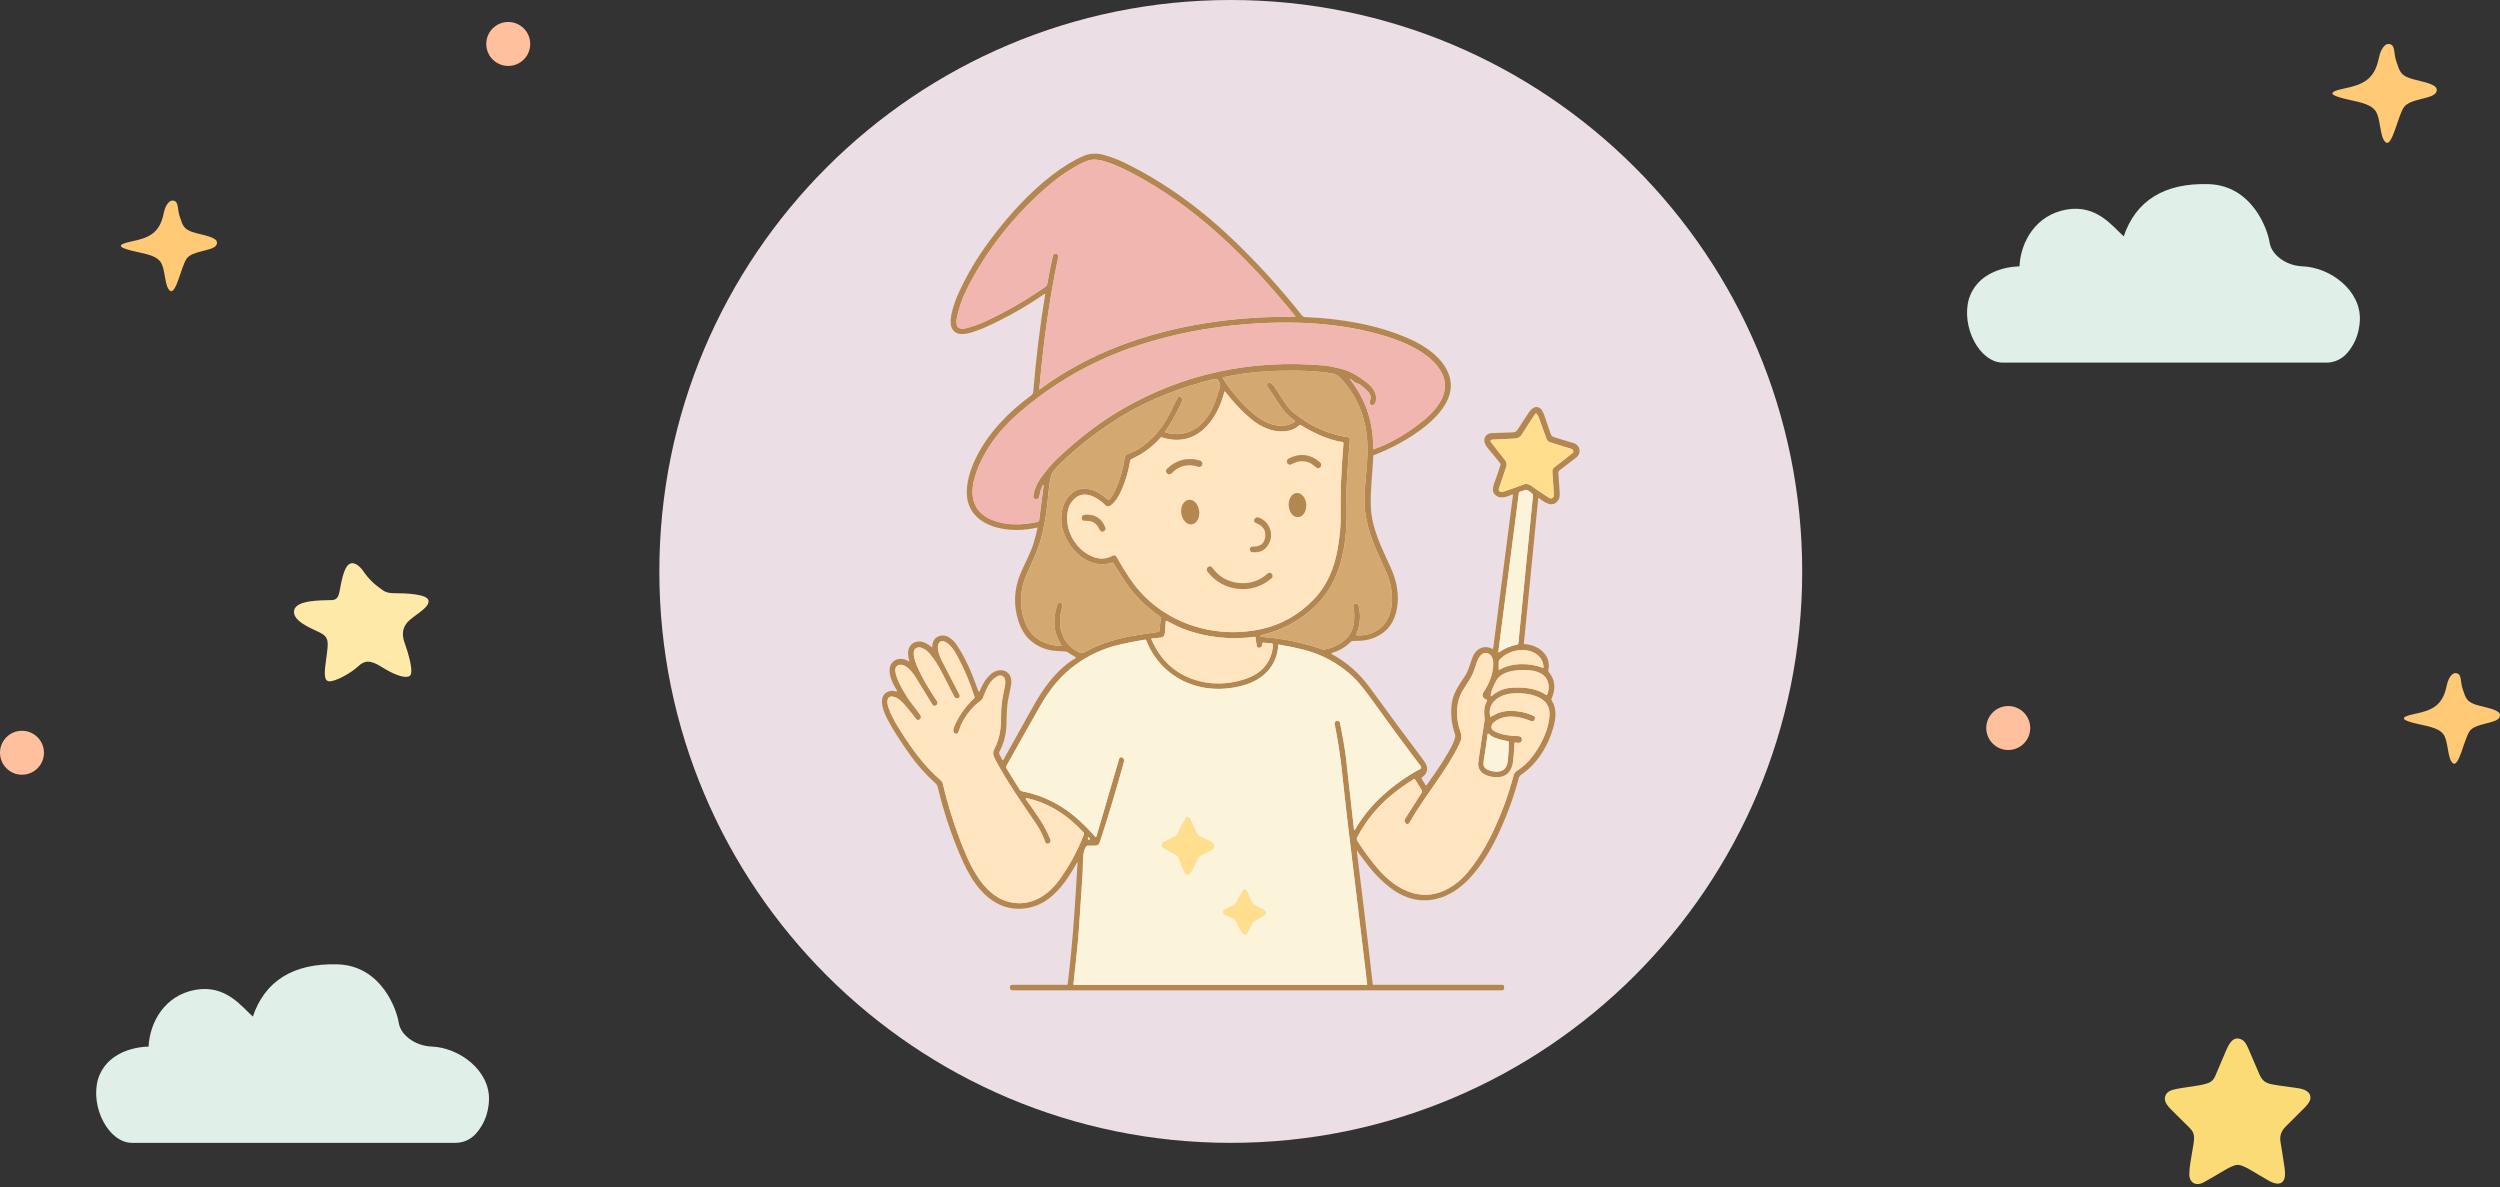
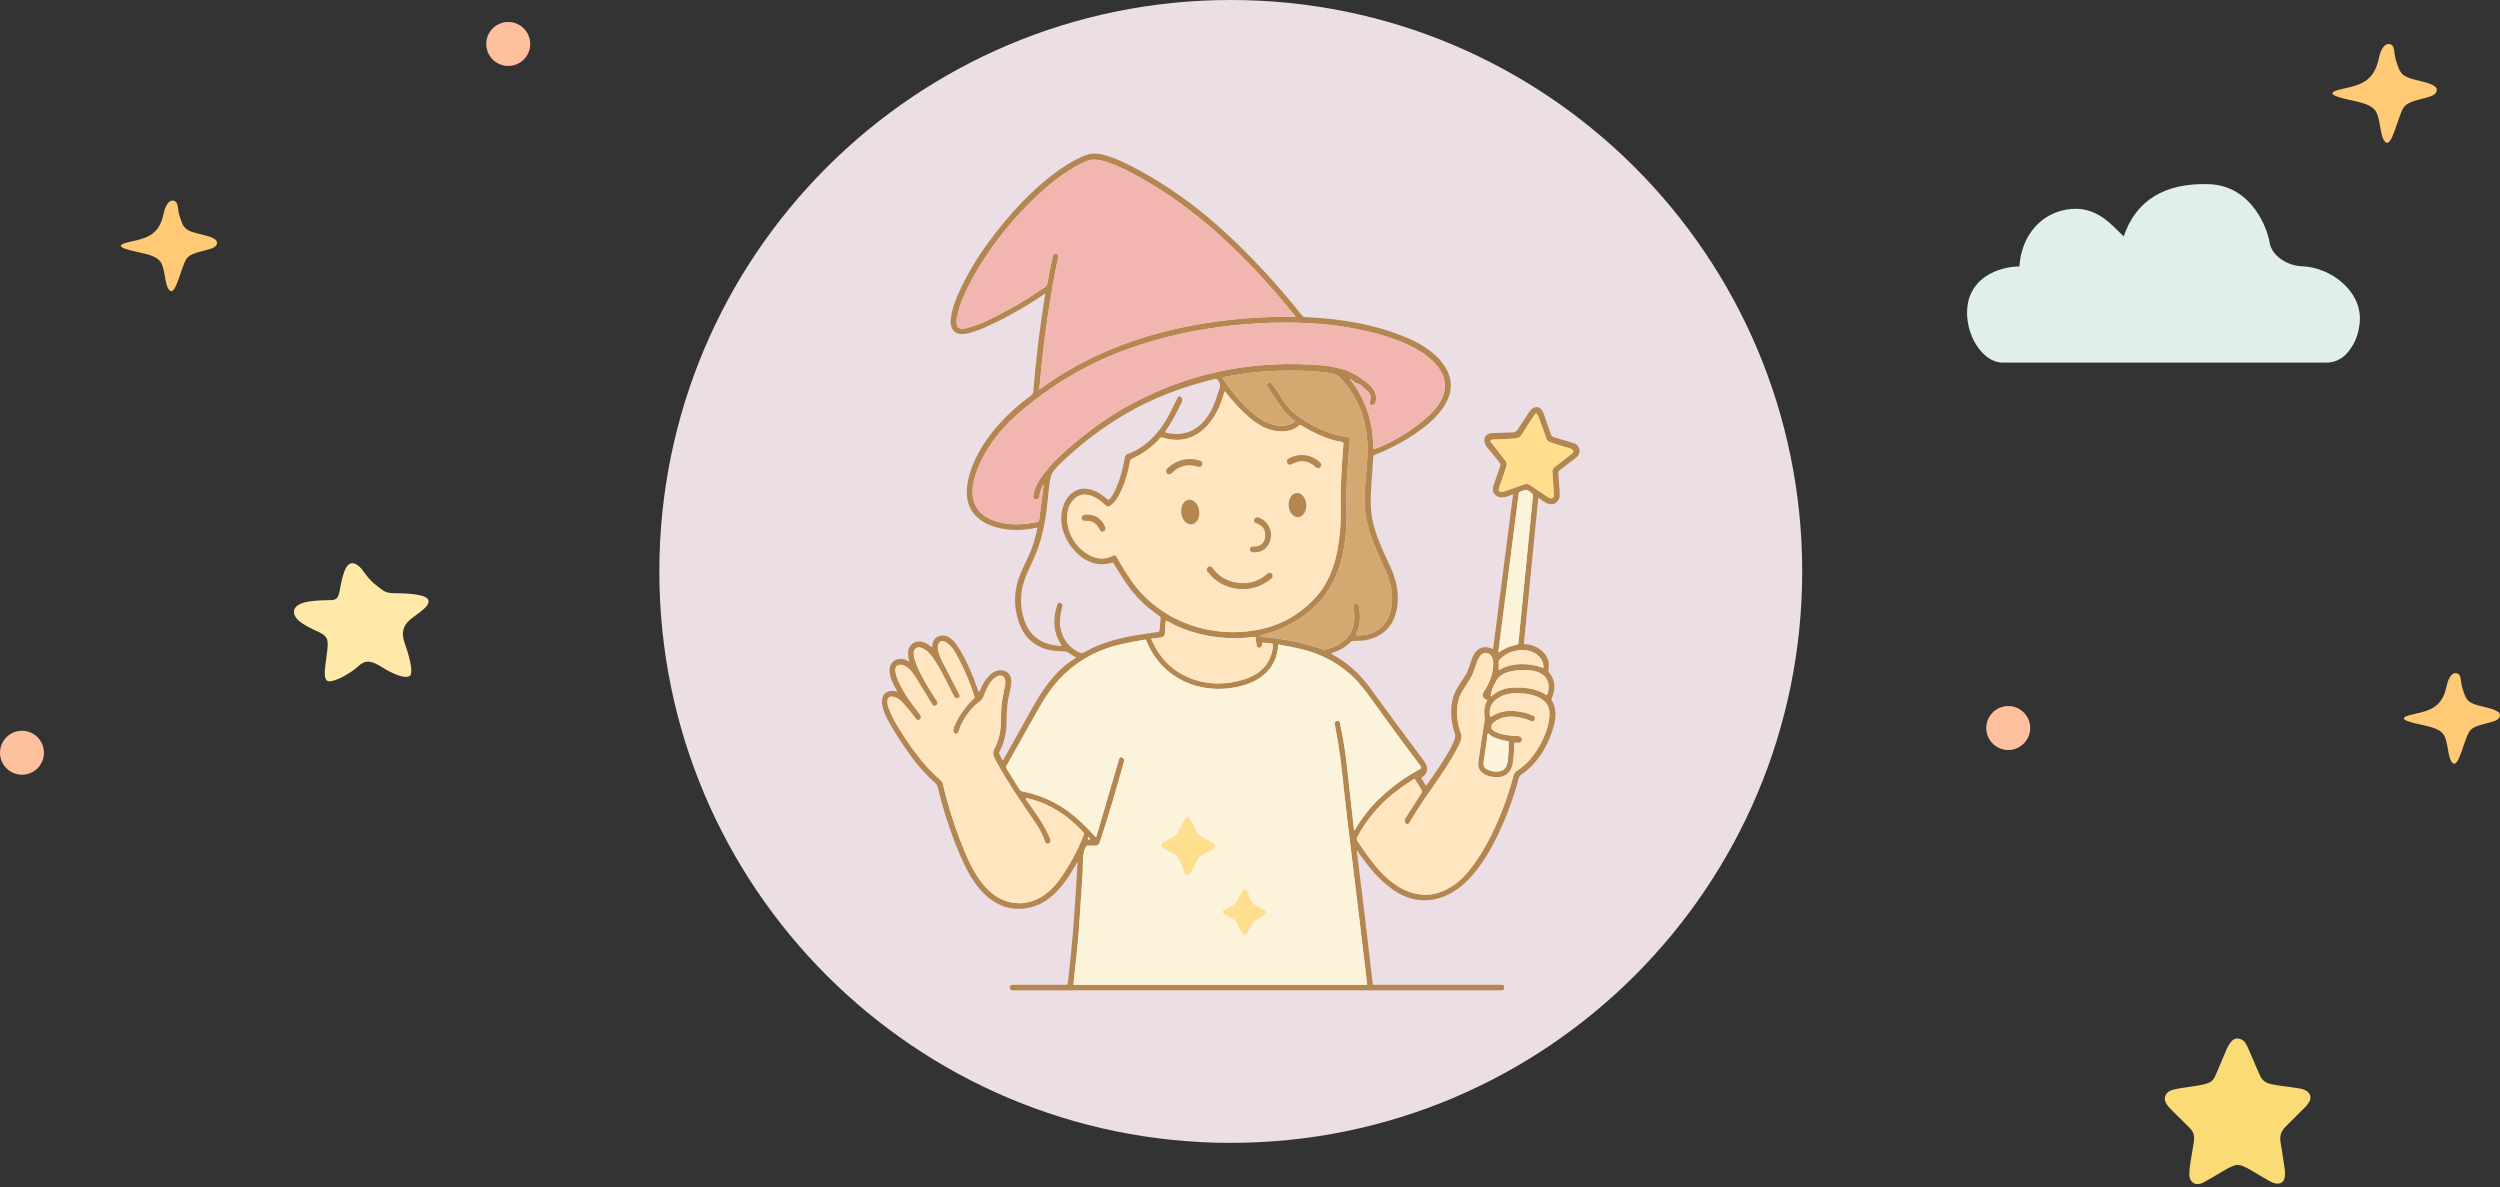
<svg xmlns="http://www.w3.org/2000/svg" width="358" height="170" viewBox="0 0 358 170" fill="none">
  <rect x="0" y="0" width="358" height="170" fill="#333333" stroke="none" />
  <path d="M176.246 163.657C221.439 163.657 258.075 127.021 258.075 81.829C258.075 36.636 221.439 0 176.246 0C131.054 0 94.418 36.636 94.418 81.829C94.418 127.021 131.054 163.657 176.246 163.657Z" fill="#EBDFE5" />
  <path d="M350.384 98.124C350.438 97.843 350.522 97.567 350.642 97.304C350.857 96.858 351.228 96.301 351.743 96.395C352.581 96.548 352.263 97.573 352.682 98.752C353.101 99.93 353.155 100.598 355.034 101.055C356.913 101.512 358.379 101.823 357.912 102.743C357.446 103.664 354.412 103.511 353.622 104.742C352.832 105.973 352.108 109.918 351.27 109.302C350.432 108.687 350.642 106.073 349.858 105.1C349.074 104.127 347.398 103.974 345.777 103.564C344.155 103.154 343.317 102.743 345.777 102.233C348.236 101.723 349.804 101.096 350.378 98.124H350.384Z" fill="#FFC975" />
  <path d="M23.465 30.458C23.518 30.177 23.602 29.901 23.722 29.638C23.937 29.192 24.308 28.635 24.823 28.729C25.661 28.882 25.343 29.907 25.762 31.086C26.181 32.264 26.235 32.932 28.114 33.389C29.993 33.846 31.459 34.157 30.992 35.077C30.526 35.998 27.492 35.845 26.702 37.076C25.912 38.307 25.188 42.252 24.35 41.636C23.512 41.021 23.722 38.407 22.938 37.434C22.154 36.461 20.478 36.308 18.857 35.898C17.235 35.488 16.397 35.077 18.857 34.567C21.316 34.057 22.884 33.43 23.459 30.458H23.465Z" fill="#FFC975" />
  <path d="M340.683 8.192C340.742 7.885 340.833 7.584 340.963 7.296C341.197 6.811 341.599 6.203 342.158 6.305C343.068 6.472 342.723 7.591 343.178 8.876C343.633 10.161 343.691 10.89 345.731 11.389C347.771 11.888 349.363 12.227 348.856 13.23C348.35 14.235 345.056 14.068 344.198 15.411C343.341 16.754 342.554 21.057 341.645 20.386C340.735 19.715 340.963 16.863 340.112 15.801C339.261 14.74 337.441 14.573 335.681 14.126C333.92 13.678 333.01 13.23 335.681 12.674C338.351 12.118 340.053 11.434 340.677 8.192H340.683Z" fill="#FFC975" />
  <path d="M289.18 38.15C289.18 38.15 283.504 38.059 281.963 42.757C280.784 46.775 283.462 51.929 286.817 51.929H333.122C334.21 51.929 335.256 51.484 335.998 50.679C336.894 49.708 337.859 48.126 337.934 45.772C338.062 41.577 333.725 38.306 329.74 38.139C328.689 38.096 327.659 37.785 326.779 37.201C325.846 36.584 325.157 35.731 324.997 34.675C324.725 32.894 322.549 26.549 316.238 26.366C309.927 26.184 305.841 28.737 304.117 33.849C302.528 32.433 300.261 29.241 295.902 30.014C291.544 30.791 289.367 34.578 289.186 38.139V38.15H289.18Z" fill="#E0F0E9" />
-   <path d="M21.27 149.878C21.27 149.878 15.594 149.786 14.052 154.485C12.873 158.502 15.551 163.656 18.907 163.656H65.212C66.3 163.656 67.346 163.211 68.087 162.407C68.984 161.436 69.949 159.854 70.024 157.499C70.152 153.305 65.815 150.033 61.83 149.867C60.779 149.824 59.749 149.513 58.869 148.928C57.935 148.311 57.247 147.459 57.087 146.402C56.815 144.621 54.639 138.276 48.328 138.094C42.017 137.912 37.93 140.465 36.207 145.576C34.618 144.16 32.35 140.969 27.992 141.741C23.634 142.519 21.457 146.306 21.276 149.867V149.878H21.27Z" fill="#E0F0E9" />
  <path d="M287.58 107.4C289.318 107.4 290.727 105.991 290.727 104.253C290.727 102.515 289.318 101.105 287.58 101.105C285.842 101.105 284.433 102.515 284.433 104.253C284.433 105.991 285.842 107.4 287.58 107.4Z" fill="#FFC09E" />
  <path d="M72.78 9.442C74.518 9.442 75.927 8.033 75.927 6.295C75.927 4.557 74.518 3.147 72.78 3.147C71.042 3.147 69.633 4.557 69.633 6.295C69.633 8.033 71.042 9.442 72.78 9.442Z" fill="#FFC09E" />
  <path d="M3.147 110.94C4.885 110.94 6.295 109.531 6.295 107.793C6.295 106.055 4.885 104.646 3.147 104.646C1.409 104.646 0 106.055 0 107.793C0 109.531 1.409 110.94 3.147 110.94Z" fill="#FFC09E" />
  <path d="M310.039 157.062C310.162 156.563 310.529 156.238 311.141 156.065C311.761 155.898 312.834 155.71 314.347 155.508C315.103 155.407 315.723 155.27 316.206 155.096C316.667 154.93 316.998 154.612 317.2 154.135C317.243 154.034 317.726 152.906 318.641 150.752C319.095 149.675 319.75 148.085 321.169 148.96C321.421 149.119 321.681 149.509 321.955 150.138C322.495 151.388 323.035 152.639 323.568 153.889C324.087 155.089 324.815 155.212 326.227 155.429C326.997 155.544 327.905 155.674 328.957 155.812C329.85 155.927 331.01 156.267 330.837 157.409C330.801 157.64 330.599 157.973 330.225 158.413C330.153 158.5 329.173 159.476 327.293 161.341C326.659 161.969 326.421 162.699 326.572 163.538C326.673 164.073 326.861 165.301 327.149 167.238C327.228 167.788 327.3 168.59 326.997 169.06C326.5 169.826 325.513 169.436 324.822 169.038C322.963 167.947 322.012 167.383 321.969 167.361C321.378 167.065 320.744 166.696 320.139 166.848C319.714 166.956 319.174 167.209 318.504 167.607C317.077 168.467 316.083 169.038 315.521 169.334C314.455 169.891 313.519 169.37 313.511 168.178C313.511 167.065 313.749 166.039 314.117 163.784C314.268 162.858 314.253 162.208 313.591 161.55C312.207 160.191 311.329 159.317 310.961 158.941C310.45 158.421 309.852 157.785 310.039 157.047V157.062Z" fill="#FADB76" />
  <path d="M52.012 81.76C52.012 81.76 50.283 79.26 49.34 81.76C48.397 84.26 48.947 85.882 47.511 85.931C46.075 85.981 42.418 85.882 42.118 87.404C41.818 88.927 44.539 89.954 45.825 90.592C47.111 91.229 47.011 91.966 46.811 93.63C46.611 95.294 46.147 97.405 47.047 97.554C47.947 97.703 50.326 96.329 51.262 95.443C52.198 94.558 52.991 94.466 54.627 95.493C56.263 96.52 57.891 97.207 58.634 96.817C59.377 96.428 58.384 93.283 57.941 92.058C57.498 90.832 57.599 89.706 58.684 88.771C59.77 87.837 61.556 86.909 61.356 85.974C61.156 85.039 57.941 84.947 56.556 84.947C55.169 84.947 54.969 84.649 53.884 83.821C52.798 82.992 52.005 81.76 52.005 81.76H52.012Z" fill="#FFE9A9" />
  <g clip-path="url(#clip0_8_143)">
    <path d="M194.304 121.891C194.304 121.891 194.304 121.907 194.304 121.923C195.067 127.974 195.83 134.318 196.583 140.961C196.583 140.998 196.62 141.025 196.658 141.025H215.141C215.274 141.025 215.386 141.137 215.386 141.27V141.532C215.386 141.692 215.258 141.82 215.098 141.82H145.001C144.783 141.82 144.601 141.649 144.596 141.431V141.42C144.596 141.42 144.596 141.409 144.596 141.404C144.596 141.19 144.767 141.02 144.98 141.02H152.781C152.84 141.02 152.888 140.977 152.893 140.918C153.288 137.621 153.597 134.35 153.827 131.106C153.982 128.955 154.136 126.421 154.307 123.502C154.307 123.491 154.302 123.481 154.291 123.475C154.275 123.465 154.254 123.47 154.243 123.486C153.128 125.492 151.906 127.408 150.086 128.758C148.128 130.215 145.385 130.577 143.176 129.558C140.274 128.219 138.63 125.167 137.44 122.355C136.133 119.26 135.082 116.048 134.287 112.729C134.234 112.505 134.116 112.308 133.945 112.153C132.58 110.926 131.368 109.576 130.317 108.092C129.453 106.881 128.482 105.44 127.671 104.058C127.057 103.023 126.198 101.417 126.299 100.291C126.401 99.176 127.356 98.717 128.348 99.027C128.375 99.032 128.402 99.027 128.423 99.016C128.466 98.989 128.476 98.936 128.45 98.893C127.895 98.008 127.292 96.796 127.398 95.766C127.542 94.374 129.058 93.984 130.12 94.71C130.136 94.721 130.157 94.726 130.173 94.715C130.205 94.705 130.221 94.673 130.21 94.641C130.077 94.214 130.024 93.792 130.045 93.381C130.12 92.127 131.304 91.562 132.398 92.021C132.745 92.165 133.076 92.378 133.396 92.656C133.407 92.666 133.423 92.672 133.439 92.672C133.476 92.672 133.508 92.64 133.508 92.602C133.508 92.234 133.588 91.919 133.753 91.647C134.17 90.964 135.178 90.852 135.792 91.21C136.245 91.471 136.608 91.797 136.886 92.192C138.241 94.102 139.244 96.529 140.092 98.957C140.103 98.989 140.124 99.011 140.156 99.021C140.215 99.043 140.279 99.016 140.3 98.957C140.663 98.056 141.085 97.298 141.805 96.61C142.958 95.51 144.852 95.825 144.825 97.677C144.825 97.986 144.681 98.76 144.404 100.003C144.121 101.289 144.174 102.703 144.116 103.952C144.052 105.291 143.721 106.518 143.123 107.639C143.059 107.756 143.059 107.9 143.123 108.023L143.507 108.775C143.507 108.775 143.534 108.813 143.55 108.823C143.603 108.855 143.673 108.834 143.699 108.781C146.581 103.6 148.133 100.814 148.368 100.425C149.82 97.997 151.607 95.649 154.051 94.23C154.056 94.23 154.062 94.219 154.067 94.214C154.083 94.187 154.078 94.155 154.051 94.134L152.893 93.397C152.797 93.339 152.69 93.301 152.578 93.296C151.954 93.264 151.468 93.232 151.127 93.205C149.676 93.099 148.278 92.464 147.285 91.46C146.677 90.847 146.202 90.025 145.86 89.001C145.097 86.701 145.193 84.406 146.143 82.118C146.639 80.917 147.563 79.241 147.979 77.881C148.203 77.15 148.395 76.403 148.56 75.64C148.56 75.629 148.56 75.618 148.56 75.608C148.55 75.57 148.512 75.544 148.47 75.554C146.671 75.976 144.905 76.008 143.171 75.64C140.439 75.058 138.364 73.324 138.444 70.341C138.486 68.869 138.918 67.289 139.746 65.592C141.506 61.991 144.372 59.051 147.584 56.687C147.883 56.468 147.952 56.308 147.979 55.945C148.358 51.287 148.923 46.677 149.676 42.12C149.676 42.104 149.676 42.093 149.665 42.083C149.649 42.061 149.617 42.056 149.595 42.072C146.826 43.972 143.972 45.583 141.037 46.896C140.647 47.072 140.156 47.258 139.553 47.467C138.353 47.883 136.784 48.24 136.256 46.858C135.808 45.7 136.677 43.278 137.222 42.077C138.396 39.468 139.884 36.939 141.693 34.501C144.58 30.611 147.531 27.5 150.545 25.163C152.135 23.925 153.656 22.991 155.107 22.356C156.041 21.945 157.039 21.892 158.095 22.191C159.152 22.489 160.176 22.884 161.169 23.37C166.697 26.075 171.841 29.826 176.339 34.1C179.951 37.531 183.318 41.224 186.434 45.167C186.551 45.316 186.728 45.407 186.92 45.412C191.962 45.61 197.218 46.485 201.791 48.507C204.09 49.526 206.534 51.164 207.457 53.581C209.512 59.008 200.547 63.773 196.727 65.181C196.69 65.198 196.658 65.235 196.658 65.278C196.556 67.679 196.209 70.112 196.305 72.582C196.433 75.688 197.858 78.441 199.197 81.386C200.243 83.686 200.579 86.472 199.544 88.75C198.61 90.804 196.46 91.807 194.267 91.77C193.979 91.77 193.76 91.781 193.6 91.813C193.541 91.823 193.483 91.855 193.44 91.898C192.65 92.688 191.749 93.216 190.735 93.488C190.708 93.493 190.687 93.515 190.671 93.536C190.644 93.584 190.665 93.643 190.713 93.669C192.874 94.843 194.683 96.433 196.14 98.434C199.027 102.404 201.529 105.793 203.653 108.605C204.117 109.218 204.357 109.677 204.368 109.97C204.394 110.509 204.149 110.958 203.637 111.31C203.562 111.358 203.541 111.459 203.589 111.534L204.16 112.452C204.16 112.452 204.17 112.468 204.176 112.473C204.208 112.494 204.245 112.489 204.272 112.457C205.115 111.299 208.743 106.23 208.37 105.168C207.873 103.76 207.708 102.33 207.873 100.884C208.05 99.352 208.765 98.317 209.757 96.844C210.264 96.103 210.483 95.174 210.829 94.219C211.288 92.939 212.425 92.282 213.705 92.917C213.711 92.917 213.721 92.922 213.732 92.922C213.775 92.928 213.818 92.896 213.823 92.853L216.656 70.907C216.656 70.907 216.656 70.87 216.646 70.853C216.624 70.805 216.565 70.784 216.523 70.811C215.685 71.206 214.581 71.579 213.935 70.64C213.679 70.267 213.78 69.712 213.935 69.301C214.324 68.244 214.634 67.359 214.853 66.649C214.89 66.521 214.863 66.377 214.778 66.275C214.196 65.571 213.572 64.813 212.916 63.997C212.249 63.17 212.51 62.065 213.673 62.023C214.911 61.975 215.904 61.943 216.646 61.916C217.056 61.9 217.19 61.735 217.409 61.388C217.638 61.02 218.113 60.294 218.833 59.211C219.308 58.496 219.938 57.909 220.69 58.586C220.738 58.629 220.775 58.677 220.807 58.736C220.952 59.003 221.042 59.179 221.069 59.259C221.458 60.363 221.789 61.329 222.067 62.156C222.136 62.364 222.296 62.524 222.504 62.594C222.814 62.695 223.753 62.978 225.316 63.442C226.298 63.736 226.506 64.915 225.684 65.544C224.889 66.153 224.105 66.756 223.331 67.343C223.209 67.433 223.145 67.583 223.155 67.732C223.214 68.426 223.278 69.349 223.342 70.496C223.369 70.998 223.321 71.344 223.198 71.542C222.392 72.817 221.234 71.99 220.386 71.323C220.375 71.312 220.365 71.312 220.349 71.307C220.311 71.307 220.279 71.334 220.274 71.371L218.22 92.138C218.22 92.138 218.22 92.138 218.22 92.144C218.22 92.197 218.257 92.24 218.31 92.24C220.285 92.32 222.205 93.808 221.72 95.985C221.704 96.065 221.72 96.145 221.773 96.209C222.691 97.319 222.835 98.589 222.189 100.019C222.152 100.11 222.157 100.211 222.205 100.297C222.936 101.481 222.824 102.756 222.472 104.053C221.741 106.737 220.173 109.346 217.835 110.942C217.665 111.059 217.542 111.23 217.489 111.427C216.731 114.287 215.685 117.094 214.356 119.852C213.167 122.318 211.438 125.05 209.399 126.773C206.459 129.26 202.804 129.724 199.576 127.477C198.242 126.549 197.015 125.359 195.889 123.913C194.998 122.766 194.491 122.077 194.374 121.837C194.374 121.837 194.368 121.827 194.363 121.827C194.347 121.816 194.326 121.816 194.31 121.832C194.31 121.837 194.299 121.843 194.294 121.848L194.304 121.891ZM185.484 45.37C185.484 45.37 185.511 45.316 185.495 45.289C178.841 37.072 171.174 29.426 161.66 24.56C160.502 23.968 159.435 23.509 158.458 23.189C157.829 22.98 157.252 22.868 156.724 22.852C155.796 22.82 154.504 23.546 153.651 24.064C152.487 24.763 151.458 25.488 150.551 26.241C145.562 30.387 141.282 35.738 138.465 41.389C137.755 42.808 137.264 44.238 136.992 45.69C136.944 45.951 136.966 46.282 137.062 46.688C137.078 46.746 137.11 46.8 137.158 46.842C137.462 47.077 137.819 47.141 138.23 47.034C139.335 46.746 140.354 46.378 141.293 45.935C144.132 44.596 146.794 43.07 149.286 41.341C149.67 41.074 149.921 41.026 150.006 40.471C150.198 39.319 150.455 38.038 150.775 36.624C150.823 36.416 151.031 36.288 151.239 36.336H151.25C151.458 36.384 151.586 36.592 151.543 36.795C150.353 42.392 149.462 48.571 148.864 55.326C148.864 55.385 148.832 55.502 148.79 55.678C148.784 55.7 148.79 55.721 148.8 55.737C148.822 55.764 148.864 55.769 148.891 55.748C155.95 50.524 164.253 47.573 172.94 46.229C177.08 45.588 181.248 45.306 185.452 45.38C185.468 45.38 185.479 45.38 185.49 45.37H185.484ZM149.419 69.472C149.387 69.456 149.35 69.466 149.334 69.493C149.126 69.856 148.955 70.4 148.822 71.131C148.779 71.366 148.56 71.52 148.326 71.483H148.294V71.478C148.08 71.446 147.931 71.243 147.968 71.03C148.107 70.106 148.464 69.247 149.035 68.452C149.745 67.465 150.551 66.462 151.388 65.672C154.494 62.743 157.605 60.379 160.71 58.581C169.503 53.496 179.167 51.42 189.689 52.343C190.19 52.386 190.964 52.536 192.021 52.797C193.445 53.144 194.619 53.923 195.74 54.787C196.593 55.444 197.282 56.404 197.01 57.546C196.978 57.669 196.914 57.781 196.802 57.882C196.668 58.005 196.551 58.053 196.444 58.026C196.428 58.026 196.417 58.021 196.401 58.016C196.193 57.941 196.092 57.685 196.177 57.445C196.364 56.911 196.284 56.468 195.943 56.121C195.686 55.865 195.324 55.529 194.859 55.123C194.801 55.07 194.539 54.958 194.064 54.787C194.043 54.782 194.027 54.771 194.006 54.755L193.413 54.259C193.413 54.259 193.371 54.243 193.355 54.259C193.328 54.275 193.323 54.307 193.339 54.334C195.596 57.21 196.695 60.523 196.636 64.274C196.636 64.28 196.636 64.285 196.636 64.29C196.647 64.317 196.674 64.338 196.706 64.328C197.389 64.109 198.061 63.837 198.717 63.511C200.691 62.53 202.484 61.356 204.096 59.99C206.07 58.309 207.889 55.844 206.342 53.181C204.869 50.636 201.396 49.083 198.637 48.214C192.111 46.165 184.993 45.877 178.158 46.447C172.929 46.88 167.956 47.861 163.239 49.377C156.671 51.495 150.801 54.835 145.62 59.392C142.899 61.793 140.503 65.032 139.537 68.543C138.844 71.072 139.42 73.356 141.997 74.423C144.142 75.309 146.341 75.207 148.587 74.733C148.704 74.706 148.795 74.61 148.811 74.493L149.451 69.541C149.451 69.541 149.441 69.493 149.419 69.477V69.472ZM180.453 91.119C180.453 91.156 180.479 91.188 180.511 91.188C183.585 91.407 186.53 92.005 189.347 92.976C189.465 93.013 189.588 93.024 189.705 93.002C190.788 92.805 191.743 92.346 192.586 91.637C194.022 90.425 194.075 88.488 193.803 86.792C193.803 86.765 193.803 86.733 193.803 86.706C193.824 86.535 193.979 86.413 194.15 86.434L194.246 86.445C194.395 86.466 194.518 86.578 194.555 86.722C194.902 88.158 194.785 89.54 194.203 90.868C194.203 90.879 194.198 90.884 194.198 90.895C194.198 90.938 194.224 90.97 194.267 90.975C195.099 91.034 195.878 90.906 196.609 90.591C199.912 89.171 199.763 84.737 198.546 82.016C197.09 78.766 195.836 76.301 195.478 73.148C195.34 71.921 195.42 70 195.58 68.426C195.729 66.937 195.814 65.646 195.825 64.557C195.868 60.566 194.651 56.938 191.861 54.04C191.594 53.763 191.247 53.581 190.815 53.501C189.737 53.293 188.435 53.165 186.92 53.112C182.971 52.973 178.975 53.187 175.143 54.024C175.133 54.024 175.127 54.024 175.117 54.035C175.079 54.056 175.069 54.104 175.095 54.142C176.024 55.614 177.118 56.975 178.377 58.229C179.097 58.944 179.802 59.531 180.501 59.995C181.92 60.934 183.857 61.398 185.356 60.433C185.372 60.422 185.388 60.406 185.399 60.39C185.442 60.321 185.426 60.23 185.356 60.187C184.054 59.328 183.419 58.261 182.405 56.719C182.24 56.468 181.947 56.031 181.525 55.401C181.402 55.214 181.402 55.043 181.525 54.883C181.616 54.766 181.776 54.729 181.899 54.798C182.112 54.91 182.299 55.097 182.464 55.342C183.051 56.244 183.627 57.124 184.204 57.983C184.78 58.853 185.932 59.664 186.973 60.331C188.873 61.542 190.895 62.3 193.04 62.61C193.205 62.631 193.317 62.78 193.301 62.946C193.131 64.856 192.986 66.756 192.88 68.639C192.81 69.861 192.789 71.04 192.821 72.182C192.944 76.365 192.512 81.045 190.18 84.577C188.088 87.752 184.486 90.036 180.741 90.916C180.623 90.943 180.527 91.002 180.463 91.092C180.458 91.103 180.453 91.114 180.453 91.124V91.119ZM151.949 92.501C151.991 92.48 152.007 92.432 151.986 92.389C151.938 92.288 151.799 92.021 151.564 91.578C150.753 90.068 150.86 88.067 151.458 86.487C151.463 86.472 151.474 86.45 151.484 86.434C151.57 86.295 151.751 86.258 151.89 86.343L151.97 86.391C152.103 86.477 152.167 86.637 152.125 86.786C151.767 88.19 151.692 89.31 151.901 90.142C152.285 91.69 153.181 92.794 154.59 93.445C154.803 93.547 155.054 93.531 155.257 93.413C157.717 91.999 160.507 91.279 163.287 90.884C164.493 90.713 165.352 90.58 165.854 90.489C165.955 90.473 166.03 90.393 166.041 90.292L166.206 88.606C166.222 88.44 166.147 88.28 166.008 88.19C164.098 86.909 162.498 85.319 161.201 83.414C160.811 82.843 160.23 81.925 159.451 80.661C159.397 80.575 159.296 80.543 159.205 80.57C155.86 81.701 152.813 78.542 152.119 75.581C151.714 73.858 152.119 71.622 153.645 70.507C155.198 69.37 157.268 70.272 158.528 71.462C158.533 71.467 158.544 71.472 158.549 71.483C158.677 71.579 158.858 71.558 158.955 71.43C159.291 70.987 159.579 70.496 159.814 69.946C160.411 68.543 160.827 67.097 161.057 65.619C161.089 65.416 161.174 65.251 161.308 65.118C161.356 65.07 161.409 65.037 161.473 65.016C163.698 64.306 165.832 62.177 166.99 60.155C167.412 59.424 167.967 58.336 168.66 56.9C168.682 56.852 168.719 56.815 168.762 56.788C168.89 56.708 169.055 56.751 169.13 56.874L169.21 56.996C169.311 57.162 169.322 57.364 169.242 57.546C168.479 59.189 167.679 60.614 166.846 61.809C166.846 61.815 166.836 61.825 166.836 61.831C166.825 61.868 166.846 61.911 166.884 61.921C169.957 62.796 172.331 61.153 173.612 58.453C173.916 57.807 174.22 56.986 174.524 55.999C174.727 55.342 174.85 55.118 174.487 54.542C174.332 54.302 174.13 54.216 173.874 54.28C169.002 55.486 164.76 57.151 161.148 59.291C157.855 61.233 154.809 63.543 152.002 66.217C151.346 66.841 150.903 67.359 150.663 67.759C150.497 68.041 150.369 68.698 150.305 69.135C150.23 69.68 150.134 70.528 150.022 71.686C149.729 74.685 149.19 77.545 147.931 80.218C147.306 81.546 146.885 82.523 146.671 83.142C145.972 85.169 146.052 87.581 146.997 89.582C147.925 91.546 149.804 92.421 151.911 92.506C151.922 92.506 151.938 92.506 151.949 92.501ZM175.4 56.063C175.368 56.052 175.336 56.073 175.33 56.105C174.29 60.251 171.28 64.21 166.387 62.642C166.302 62.615 166.201 62.642 166.142 62.716C165.304 63.736 163.874 64.813 162.85 65.326C162.444 65.528 162.167 65.672 162.012 65.752C161.911 65.806 161.841 65.902 161.825 66.009C161.606 67.385 161.228 68.714 160.689 69.984C160.31 70.885 159.712 71.979 158.928 72.454C158.725 72.577 158.469 72.54 158.304 72.374C157.258 71.291 155.326 70.133 153.95 71.35C153.555 71.702 153.192 72.177 153.026 72.705C152.183 75.453 153.811 78.606 156.431 79.7C157.439 80.122 158.41 80.074 159.333 79.562C159.525 79.455 159.766 79.524 159.872 79.716C160.539 80.906 161.217 82.005 161.905 83.008C166.062 89.07 173.649 91.637 180.639 90.079C183.51 89.438 185.997 88.03 188.099 85.853C190.719 83.147 191.546 79.684 191.887 76.024C192.069 74.087 191.919 71.707 191.989 69.888C192.074 67.62 192.202 65.48 192.373 63.474C192.378 63.399 192.325 63.33 192.245 63.314C190.132 62.983 188.104 62.001 186.295 60.902C186.21 60.854 186.103 60.859 186.034 60.923C185.607 61.302 185.127 61.548 184.599 61.665C182.571 62.113 180.57 61.222 179.033 59.926C177.801 58.885 176.6 57.605 175.416 56.084C175.41 56.073 175.394 56.068 175.384 56.063H175.4ZM213.529 63.01C213.444 63.074 213.428 63.197 213.492 63.287C214.106 64.098 214.773 64.952 215.493 65.854C215.765 66.19 215.829 66.521 215.696 66.852C215.685 66.878 215.333 67.924 214.634 69.994C214.629 70.016 214.623 70.037 214.618 70.058C214.597 70.24 214.725 70.405 214.906 70.432C215.05 70.448 215.216 70.432 215.413 70.368C215.701 70.283 216.667 69.941 218.31 69.338C218.662 69.21 219.057 69.397 219.372 69.632C219.975 70.075 220.685 70.555 221.501 71.072C221.709 71.206 221.928 71.382 222.12 71.376C222.334 71.371 222.504 71.174 222.499 70.939C222.483 70.176 222.414 69.055 222.296 67.583C222.275 67.321 222.387 67.07 222.595 66.91C223.358 66.318 224.217 65.646 225.178 64.888C225.306 64.787 225.338 64.616 225.258 64.483C225.188 64.371 225.087 64.296 224.959 64.264C224.543 64.157 223.534 63.842 221.928 63.319C221.693 63.245 221.522 63.047 221.41 62.722C220.925 61.345 220.578 60.39 220.375 59.862C220.306 59.675 220.205 59.488 220.076 59.296C220.066 59.28 220.05 59.264 220.034 59.253C219.964 59.205 219.868 59.227 219.82 59.296C219.271 60.107 218.652 61.073 217.953 62.194C217.707 62.583 217.377 62.791 216.955 62.807C215.013 62.887 213.962 62.935 213.796 62.951C213.695 62.962 213.625 62.972 213.588 62.983C213.567 62.989 213.545 62.999 213.529 63.015V63.01ZM214.581 93.381C214.602 93.408 214.645 93.413 214.671 93.392C215.408 92.859 216.267 92.496 217.248 92.309C217.345 92.288 217.419 92.207 217.43 92.112L219.522 70.955C219.532 70.864 219.495 70.773 219.431 70.709C219.164 70.453 218.903 70.272 218.662 70.171C218.582 70.138 218.486 70.133 218.401 70.165L217.691 70.405C217.585 70.443 217.51 70.533 217.494 70.64L214.565 93.328C214.565 93.328 214.565 93.365 214.575 93.376L214.581 93.381ZM167.038 88.905C166.985 88.905 166.937 88.942 166.932 88.995C166.884 89.668 166.846 90.207 166.82 90.601C166.793 91.039 166.585 91.274 166.19 91.306C165.688 91.348 165.272 91.391 164.936 91.439C164.931 91.439 164.925 91.439 164.92 91.439C164.883 91.455 164.867 91.493 164.883 91.53C166.089 94.363 168.063 96.268 170.816 97.255C173.159 98.093 175.757 98.056 178.164 97.282C180.613 96.498 182.101 94.918 182.299 92.384C182.309 92.25 182.213 92.138 182.08 92.127L180.933 92.026C180.933 92.026 180.901 92.026 180.885 92.026C180.799 92.047 180.746 92.133 180.762 92.218C180.869 92.698 180.063 93.045 179.962 92.448C179.887 92.026 179.834 91.637 179.802 91.284C179.791 91.226 179.738 91.183 179.679 91.188C176.173 91.669 172.614 91.279 169.359 90.009C168.692 89.748 167.759 89.278 167.081 88.91C167.07 88.905 167.054 88.899 167.044 88.899L167.038 88.905ZM193.931 118.865C193.963 118.881 194 118.871 194.022 118.839C195.057 117.03 196.364 115.413 197.938 113.972C199.651 112.409 201.465 111.123 203.375 110.115C203.386 110.109 203.397 110.104 203.407 110.093C203.519 110.008 203.546 109.848 203.461 109.736C200.899 106.342 198.658 103.295 196.738 100.595C195.494 98.851 194.523 97.65 193.824 96.983C191.717 94.987 189.235 93.648 186.386 92.96C185.314 92.704 184.31 92.501 183.393 92.357C183.329 92.346 183.265 92.325 183.195 92.293C183.185 92.293 183.174 92.282 183.158 92.282C183.104 92.282 183.056 92.32 183.056 92.373C182.87 95.366 180.922 97.33 178.089 98.136C172.305 99.784 166.403 97.405 164.125 91.679C164.104 91.621 164.045 91.589 163.981 91.599C162.631 91.818 161.452 92.042 160.182 92.346C157.962 92.874 155.913 93.824 154.04 95.185C151.869 96.764 150.305 98.744 148.966 101.086C147.835 103.061 146.229 105.91 144.148 109.634C144.068 109.773 144.073 109.938 144.158 110.077L146.01 113.06C146.095 113.199 146.234 113.295 146.394 113.321C149.478 113.908 152.226 115.322 154.649 117.569C155.46 118.326 156.191 119.073 156.836 119.81C156.847 119.826 156.863 119.836 156.884 119.842C156.938 119.858 156.996 119.826 157.012 119.772L160.262 108.653C160.262 108.653 160.272 108.621 160.283 108.605C160.358 108.455 160.539 108.391 160.689 108.466L160.721 108.482C160.929 108.583 161.035 108.818 160.971 109.042C159.84 113.151 158.714 116.902 157.605 120.295C157.53 120.514 157.46 120.685 157.391 120.808C157.295 120.989 157.108 121.096 156.9 121.096H155.742C155.694 121.096 155.641 121.117 155.609 121.154C154.921 121.933 155.118 123.86 155.054 124.863C154.931 126.837 154.755 129.5 154.52 132.856C154.344 135.406 154.056 137.722 153.725 140.934C153.725 140.934 153.725 140.94 153.725 140.945C153.725 140.993 153.768 141.036 153.816 141.036H195.686C195.686 141.036 195.692 141.036 195.697 141.036C195.745 141.03 195.782 140.982 195.777 140.934C195.233 136.303 194.278 128.358 192.901 117.094C192.629 114.863 192.303 111.577 192.053 109.464C191.839 107.681 191.53 105.75 191.119 103.658C191.119 103.637 191.114 103.616 191.114 103.594C191.114 103.397 191.274 103.242 191.466 103.237H191.556C191.717 103.237 191.85 103.349 191.882 103.503C192.309 105.606 192.592 107.265 192.741 108.482C192.762 108.663 193.147 112.105 193.899 118.812C193.899 118.833 193.915 118.849 193.931 118.86V118.865ZM146.944 114.309C146.89 114.346 146.88 114.421 146.917 114.474C148.288 116.406 149.569 118.07 150.417 120.215C150.503 120.434 150.407 120.674 150.198 120.781L150.166 120.797C150.166 120.797 150.14 120.808 150.124 120.813C149.937 120.877 149.74 120.776 149.676 120.594C149.35 119.644 148.907 118.759 148.342 117.932C146.399 115.098 144.164 111.849 142.648 109.015C142.323 108.407 142.029 107.89 142.397 107.212C143.257 105.632 143.363 103.978 143.358 102.18C143.353 100.841 143.625 99.576 143.907 98.2C144.03 97.597 143.988 96.69 143.15 96.743C143.08 96.743 143.016 96.764 142.952 96.791C141.629 97.362 141.229 98.856 140.717 99.998C140.69 100.062 140.647 100.121 140.599 100.174C140.338 100.457 139.842 100.772 139.495 101.124C138.721 101.908 138.097 102.799 137.622 103.797C137.451 104.149 137.371 104.608 137.184 104.933C137.104 105.067 136.934 105.126 136.784 105.062C136.256 104.843 136.64 104.032 136.805 103.674C137.43 102.324 138.316 101.108 139.473 100.014C139.543 99.95 139.569 99.848 139.543 99.758C138.886 97.703 138.054 95.751 137.046 93.894C136.608 93.088 135.989 92.149 135.205 91.861C134.81 91.717 134.527 91.861 134.362 92.282C134.127 92.896 134.564 93.99 134.885 94.641C135.103 95.084 135.941 96.7 137.398 99.496C137.403 99.512 137.414 99.528 137.419 99.539C137.483 99.715 137.387 99.912 137.211 99.977H137.19C136.976 100.057 136.741 99.96 136.64 99.758C136.096 98.664 135.498 97.495 134.842 96.241C134.346 95.302 133.801 94.449 133.193 93.686C132.782 93.163 131.672 92.304 131.053 92.922C129.965 94.006 133.375 99.24 134.175 100.403C134.303 100.595 134.266 100.852 134.079 100.996L134.063 101.006C134.063 101.006 134.042 101.022 134.031 101.028C133.855 101.14 133.625 101.086 133.519 100.91C133.086 100.227 132.478 99.235 131.688 97.927C131.112 96.967 130.445 95.772 129.511 95.324C128.855 95.009 128.108 95.265 128.209 96.097C128.279 96.658 128.508 97.314 128.892 98.066C129.469 99.187 130.072 100.147 130.707 100.948C131.155 101.513 131.518 102.004 131.8 102.426C131.929 102.612 131.891 102.863 131.726 103.013L131.71 103.023C131.71 103.023 131.699 103.034 131.688 103.039C131.534 103.157 131.31 103.13 131.192 102.97C130.162 101.62 129.41 100.734 128.94 100.318C128.588 100.008 128.231 99.822 127.857 99.763C126.779 99.592 127.052 100.9 127.281 101.487C127.601 102.308 127.985 103.087 128.434 103.829C130.21 106.748 132.153 109.538 134.698 111.726C134.863 111.87 134.981 112.062 135.029 112.276C135.738 115.344 136.699 118.374 137.905 121.368C139.308 124.852 141.49 129.222 145.839 129.34C148.171 129.404 150.241 127.968 151.591 126.127C153.085 124.089 154.296 121.869 155.225 119.468C155.251 119.394 155.235 119.303 155.182 119.244C152.989 116.811 150.209 114.981 147.034 114.293C147.002 114.287 146.965 114.293 146.938 114.314L146.944 114.309ZM220.968 95.633C221.005 95.633 221.032 95.606 221.032 95.569C221 93.787 219.233 92.971 217.67 93.104C216.533 93.195 215.562 93.643 214.751 94.449C214.666 94.534 214.618 94.651 214.618 94.769V95.879C214.618 95.879 214.618 95.9 214.623 95.905C214.639 95.932 214.671 95.943 214.703 95.927C216.512 94.849 218.999 94.907 220.952 95.633C220.957 95.633 220.968 95.633 220.973 95.633H220.968ZM214.154 102.282C214.549 102.052 215.301 101.849 215.781 101.817C217.099 101.727 218.369 101.956 219.591 102.495C219.607 102.5 219.623 102.511 219.639 102.522C219.82 102.634 219.874 102.874 219.756 103.055L219.708 103.135C219.618 103.279 219.436 103.338 219.276 103.269C217.585 102.543 215.392 102.186 213.898 103.461C213.588 103.728 213.497 104.032 213.625 104.379C213.647 104.432 213.684 104.485 213.727 104.517C214.629 105.227 216.304 105.366 217.51 105.419C217.521 105.419 217.531 105.419 217.542 105.419C217.787 105.446 217.963 105.67 217.937 105.915V105.969C217.937 105.969 217.931 105.979 217.931 105.99C217.899 106.241 217.67 106.411 217.425 106.379L216.982 106.321C216.982 106.321 216.982 106.321 216.976 106.321C216.923 106.321 216.875 106.358 216.875 106.411C216.8 108.028 216.704 109.058 216.592 109.506C216.315 110.605 215.664 111.198 214.645 111.278C213.316 111.39 211.448 110.84 211.694 109.106C212.019 106.79 212.324 104.8 212.596 103.125C212.612 103.039 212.612 102.954 212.596 102.869C212.489 101.972 212.473 101.145 212.948 100.35C212.948 100.35 212.953 100.339 212.953 100.334C212.974 100.281 212.948 100.222 212.894 100.201C212.259 99.955 212.147 99.534 212.521 98.973C213.263 97.874 213.695 96.711 213.818 95.484C213.876 94.891 213.818 93.968 213.252 93.648C212.34 93.136 211.763 94.043 211.486 94.838C211.134 95.841 210.984 96.487 210.515 97.223C210.403 97.394 210.072 97.917 209.517 98.792C208.412 100.526 208.45 102.879 209.127 104.768C209.373 105.451 209.298 105.878 208.994 106.513C207.137 110.403 204.234 113.631 201.812 117.841C201.801 117.862 201.785 117.878 201.769 117.9C201.647 118.028 201.444 118.038 201.316 117.916L201.3 117.9C201.118 117.723 201.086 117.441 201.22 117.227L203.546 113.572C203.642 113.423 203.642 113.225 203.546 113.076L202.65 111.63C202.607 111.555 202.511 111.534 202.436 111.582C201.332 112.276 200.318 112.996 199.395 113.743C197.298 115.445 195.622 117.489 194.363 119.874C194.262 120.066 194.278 120.258 194.4 120.45C195.329 121.875 196.268 123.15 197.218 124.276C200.099 127.691 204.074 129.58 208.162 126.752C208.925 126.223 209.602 125.599 210.189 124.884C211.486 123.305 212.638 121.475 213.647 119.399C214.938 116.742 215.973 113.951 216.747 111.027C216.79 110.862 216.875 110.707 217.008 110.552C217.035 110.52 217.072 110.488 217.11 110.461C217.921 109.928 218.572 109.368 219.073 108.781C220.514 107.089 221.843 104.528 221.896 102.239C221.955 99.534 218.422 99.128 216.512 99.299C214.789 99.454 212.942 100.601 213.401 102.596C213.401 102.596 213.401 102.602 213.401 102.607C213.412 102.634 213.444 102.65 213.471 102.639C213.604 102.586 213.834 102.463 214.148 102.282H214.154ZM213.492 99.683C213.513 99.71 213.556 99.715 213.583 99.688C214.383 98.979 215.317 98.579 216.379 98.488C217.995 98.349 220.082 98.546 221.394 99.512C221.4 99.512 221.41 99.523 221.416 99.523C221.469 99.544 221.528 99.523 221.549 99.47C221.725 99.048 221.795 98.616 221.757 98.178C221.608 96.439 219.948 95.991 218.497 95.948C217.11 95.9 214.917 96.145 214.239 97.533C213.807 98.413 213.519 98.909 213.476 99.64C213.476 99.656 213.476 99.672 213.492 99.688V99.683ZM212.452 109.069C212.361 109.645 212.564 110.035 213.065 110.237C213.908 110.579 215.114 110.734 215.642 109.837C215.802 109.56 215.904 109.175 215.947 108.674C216.032 107.644 216.069 106.838 216.053 106.257C216.053 106.193 216.005 106.139 215.941 106.129C215.301 106.043 214.655 105.873 214.004 105.616C213.652 105.478 213.476 105.318 213.151 105.067C213.14 105.056 213.124 105.051 213.113 105.051C213.071 105.046 213.033 105.078 213.028 105.12C212.905 106.118 212.713 107.436 212.452 109.069ZM155.908 119.911C155.87 119.89 155.822 119.911 155.801 119.949C155.753 120.039 155.769 120.125 155.844 120.21C155.881 120.247 155.934 120.263 155.988 120.247C156.057 120.226 156.095 120.157 156.068 120.087C156.068 120.077 156.02 120.023 155.929 119.927C155.924 119.922 155.913 119.911 155.902 119.911H155.908Z" fill="#B48751" />
    <path d="M185.489 45.289C178.836 37.072 171.168 29.425 161.654 24.559C160.496 23.967 159.429 23.508 158.453 23.188C157.823 22.98 157.247 22.868 156.719 22.852C155.79 22.82 154.499 23.545 153.645 24.063C152.482 24.762 151.452 25.488 150.545 26.24C145.556 30.386 141.277 35.738 138.459 41.388C137.75 42.808 137.259 44.238 136.987 45.689C136.939 45.95 136.96 46.281 137.056 46.687C137.072 46.745 137.104 46.799 137.152 46.842C137.456 47.076 137.814 47.14 138.225 47.034C139.329 46.745 140.348 46.377 141.287 45.934C144.126 44.595 146.789 43.069 149.28 41.34C149.665 41.074 149.915 41.026 150.001 40.471C150.193 39.318 150.449 38.037 150.769 36.623C150.817 36.415 151.025 36.287 151.233 36.335H151.244C151.452 36.383 151.58 36.591 151.537 36.794C150.348 42.391 149.456 48.57 148.859 55.325C148.859 55.384 148.827 55.502 148.784 55.678C148.773 55.71 148.795 55.747 148.827 55.758C148.848 55.763 148.87 55.758 148.886 55.747C155.945 50.523 164.247 47.572 172.934 46.228C177.075 45.588 181.242 45.305 185.447 45.38C185.479 45.38 185.505 45.358 185.505 45.326C185.505 45.31 185.505 45.3 185.495 45.289H185.489Z" fill="#F1B6AF" />
    <path d="M149.446 69.53C149.446 69.493 149.425 69.466 149.388 69.461C149.361 69.461 149.34 69.472 149.324 69.493C149.116 69.856 148.945 70.4 148.811 71.131C148.769 71.366 148.55 71.52 148.315 71.483H148.283C148.07 71.446 147.92 71.248 147.952 71.035C148.091 70.112 148.449 69.253 149.02 68.458C149.729 67.471 150.535 66.468 151.373 65.678C154.478 62.748 157.589 60.385 160.694 58.587C169.488 53.501 179.151 51.426 189.673 52.349C190.175 52.392 190.949 52.541 192.005 52.802C193.43 53.149 194.604 53.928 195.724 54.793C196.578 55.449 197.266 56.409 196.994 57.551C196.962 57.674 196.898 57.786 196.786 57.888C196.653 58.01 196.535 58.058 196.428 58.032C196.215 57.983 196.087 57.743 196.146 57.498C196.146 57.482 196.156 57.466 196.162 57.45C196.348 56.916 196.268 56.474 195.927 56.127C195.671 55.87 195.308 55.534 194.844 55.129C194.785 55.075 194.524 54.963 194.049 54.793C194.027 54.787 194.011 54.777 193.99 54.761L193.398 54.264C193.398 54.264 193.339 54.254 193.323 54.275C193.312 54.291 193.307 54.318 193.323 54.334C195.58 57.21 196.679 60.523 196.621 64.275C196.621 64.306 196.642 64.328 196.674 64.328C196.679 64.328 196.685 64.328 196.69 64.328C197.373 64.109 198.045 63.837 198.701 63.511C200.676 62.53 202.469 61.356 204.08 59.99C206.054 58.309 207.874 55.844 206.326 53.181C204.854 50.636 201.38 49.083 198.621 48.214C192.096 46.165 184.978 45.877 178.143 46.447C172.913 46.88 167.94 47.861 163.224 49.377C156.655 51.495 150.786 54.835 145.605 59.392C142.883 61.793 140.488 65.032 139.522 68.543C138.828 71.072 139.404 73.356 141.982 74.423C144.127 75.309 146.325 75.208 148.571 74.733C148.689 74.706 148.779 74.61 148.795 74.493L149.436 69.541L149.446 69.53Z" fill="#F1B6AF" />
    <path d="M180.517 91.188C183.59 91.407 186.536 92.005 189.353 92.976C189.47 93.013 189.593 93.024 189.71 93.002C190.794 92.805 191.749 92.346 192.592 91.636C194.027 90.425 194.08 88.488 193.808 86.792C193.782 86.621 193.899 86.461 194.07 86.434C194.096 86.434 194.128 86.434 194.155 86.434L194.251 86.445C194.401 86.466 194.523 86.578 194.561 86.722C194.908 88.158 194.79 89.54 194.209 90.868C194.193 90.906 194.209 90.948 194.246 90.964C194.257 90.964 194.262 90.97 194.273 90.97C195.105 91.028 195.884 90.9 196.615 90.585C199.918 89.166 199.768 84.732 198.552 82.011C197.095 78.761 195.841 76.296 195.484 73.142C195.345 71.915 195.425 69.994 195.585 68.42C195.735 66.932 195.82 65.64 195.831 64.552C195.873 60.561 194.657 56.932 191.866 54.035C191.599 53.758 191.252 53.576 190.82 53.496C189.742 53.288 188.44 53.16 186.925 53.106C182.977 52.968 178.98 53.181 175.149 54.019C175.106 54.03 175.08 54.067 175.09 54.11C175.09 54.12 175.096 54.126 175.101 54.136C176.029 55.609 177.123 56.97 178.382 58.224C179.103 58.939 179.807 59.526 180.506 59.99C181.925 60.929 183.862 61.393 185.362 60.427C185.431 60.385 185.447 60.294 185.404 60.224C185.394 60.209 185.378 60.193 185.362 60.182C184.06 59.323 183.425 58.256 182.411 56.714C182.246 56.463 181.952 56.025 181.531 55.396C181.408 55.209 181.408 55.038 181.531 54.878C181.621 54.761 181.781 54.723 181.904 54.793C182.118 54.905 182.304 55.091 182.47 55.337C183.057 56.239 183.633 57.119 184.209 57.978C184.785 58.848 185.938 59.659 186.978 60.326C188.878 61.537 190.9 62.295 193.045 62.604C193.211 62.626 193.323 62.775 193.307 62.94C193.136 64.851 192.992 66.75 192.885 68.634C192.816 69.856 192.795 71.035 192.827 72.177C192.949 76.36 192.517 81.04 190.185 84.572C188.094 87.747 184.492 90.031 180.746 90.911C180.629 90.938 180.533 90.996 180.469 91.087C180.447 91.114 180.453 91.156 180.485 91.178C180.495 91.183 180.506 91.188 180.517 91.188Z" fill="#D4A871" />
-     <path d="M151.991 92.388C151.943 92.287 151.804 92.02 151.569 91.577C150.758 90.067 150.865 88.066 151.463 86.487C151.521 86.338 151.692 86.257 151.841 86.316C151.857 86.322 151.879 86.332 151.895 86.343L151.975 86.391C152.108 86.476 152.172 86.636 152.13 86.786C151.772 88.189 151.697 89.31 151.905 90.142C152.29 91.689 153.186 92.794 154.595 93.445C154.808 93.546 155.059 93.53 155.262 93.413C157.722 91.999 160.512 91.278 163.292 90.884C164.498 90.713 165.357 90.579 165.859 90.489C165.96 90.473 166.035 90.393 166.045 90.291L166.211 88.605C166.227 88.44 166.152 88.28 166.013 88.189C164.103 86.909 162.502 85.318 161.206 83.413C160.816 82.843 160.235 81.925 159.456 80.66C159.402 80.575 159.301 80.543 159.21 80.57C155.865 81.701 152.818 78.542 152.124 75.581C151.719 73.857 152.124 71.621 153.65 70.506C155.203 69.37 157.273 70.271 158.533 71.461C158.65 71.573 158.831 71.568 158.943 71.451C158.949 71.445 158.954 71.434 158.965 71.429C159.301 70.986 159.589 70.495 159.824 69.946C160.421 68.543 160.838 67.097 161.067 65.618C161.099 65.416 161.184 65.25 161.318 65.117C161.366 65.069 161.419 65.037 161.483 65.016C163.708 64.306 165.843 62.177 167.001 60.155C167.422 59.424 167.977 58.335 168.671 56.9C168.735 56.766 168.895 56.708 169.028 56.777C169.076 56.798 169.114 56.836 169.14 56.878L169.22 57.001C169.322 57.166 169.332 57.369 169.252 57.551C168.489 59.194 167.689 60.619 166.856 61.814C166.835 61.846 166.84 61.894 166.872 61.915C166.878 61.915 166.888 61.926 166.894 61.926C169.967 62.801 172.342 61.158 173.622 58.458C173.926 57.812 174.231 56.99 174.535 56.003C174.737 55.347 174.86 55.123 174.497 54.547C174.343 54.306 174.14 54.221 173.884 54.285C169.012 55.491 164.77 57.156 161.158 59.295C157.866 61.238 154.819 63.548 152.012 66.221C151.356 66.846 150.913 67.363 150.673 67.763C150.507 68.046 150.379 68.703 150.315 69.14C150.241 69.684 150.145 70.533 150.033 71.691C149.739 74.689 149.2 77.549 147.941 80.223C147.317 81.551 146.895 82.528 146.682 83.147C145.983 85.174 146.063 87.586 147.007 89.587C147.936 91.551 149.814 92.426 151.921 92.511C151.97 92.511 152.007 92.479 152.007 92.431C152.007 92.42 152.007 92.404 152.002 92.394L151.991 92.388Z" fill="#D4A871" />
    <path d="M179.049 59.92C180.586 61.217 182.587 62.108 184.614 61.66C185.142 61.542 185.617 61.297 186.05 60.918C186.124 60.854 186.231 60.843 186.311 60.897C188.12 61.996 190.147 62.978 192.26 63.309C192.34 63.319 192.394 63.389 192.389 63.469C192.218 65.475 192.09 67.615 192.004 69.882C191.935 71.702 192.084 74.082 191.903 76.019C191.561 79.679 190.734 83.142 188.115 85.847C186.007 88.024 183.52 89.433 180.655 90.073C173.665 91.631 166.078 89.065 161.921 83.003C161.233 81.995 160.55 80.901 159.888 79.711C159.781 79.519 159.541 79.455 159.349 79.556C158.421 80.068 157.455 80.117 156.446 79.695C153.826 78.601 152.199 75.448 153.042 72.7C153.202 72.171 153.565 71.697 153.965 71.344C155.337 70.122 157.268 71.286 158.319 72.369C158.485 72.54 158.741 72.572 158.944 72.449C159.723 71.974 160.32 70.88 160.704 69.978C161.243 68.708 161.622 67.38 161.841 66.003C161.857 65.897 161.926 65.8 162.028 65.747C162.177 65.667 162.46 65.528 162.865 65.32C163.895 64.803 165.32 63.73 166.158 62.711C166.216 62.642 166.312 62.61 166.403 62.636C171.296 64.205 174.305 60.246 175.346 56.1C175.346 56.089 175.357 56.078 175.367 56.068C175.394 56.047 175.431 56.052 175.447 56.078C176.626 57.599 177.832 58.88 179.065 59.92H179.049ZM184.529 65.667C184.15 65.87 184.214 66.457 184.668 66.537C184.732 66.547 184.796 66.537 184.854 66.51C185.543 66.163 186.055 65.977 186.77 66.062C187.485 66.153 187.933 66.457 188.52 66.964C188.568 67.006 188.632 67.033 188.696 67.038C189.155 67.07 189.358 66.521 189.043 66.233C188.387 65.635 187.661 65.283 186.882 65.187C186.098 65.091 185.319 65.251 184.529 65.672V65.667ZM171.579 66.836C171.627 66.852 171.68 66.862 171.734 66.857C172.016 66.846 172.166 66.681 172.171 66.366C172.171 66.179 172.038 66.008 171.846 65.95C170.987 65.694 170.149 65.662 169.322 65.87C168.5 66.073 167.769 66.489 167.129 67.118C166.985 67.262 166.942 67.476 167.033 67.636C167.187 67.913 167.39 67.993 167.646 67.865C167.694 67.844 167.737 67.812 167.774 67.775C168.297 67.225 168.879 66.873 169.53 66.713C170.181 66.553 170.864 66.59 171.579 66.836ZM185.703 70.592C185.009 70.629 184.491 71.435 184.54 72.39C184.593 73.345 185.196 74.087 185.889 74.05C186.583 74.012 187.101 73.207 187.053 72.251C187.005 71.296 186.396 70.555 185.703 70.592ZM170.223 71.563C169.514 71.654 169.039 72.508 169.162 73.479C169.284 74.45 169.957 75.165 170.661 75.079C171.371 74.989 171.846 74.135 171.723 73.164C171.6 72.193 170.928 71.478 170.223 71.563ZM155.272 73.73C155.08 73.756 154.931 73.906 154.91 74.098C154.856 74.556 155.16 74.578 155.55 74.578C155.993 74.578 156.361 74.658 156.654 74.834C156.943 75.01 157.193 75.298 157.396 75.693C157.572 76.034 157.738 76.296 158.116 76.034C158.277 75.928 158.341 75.725 158.277 75.544C158.031 74.882 157.647 74.391 157.119 74.071C156.59 73.751 155.977 73.639 155.278 73.73H155.272ZM179.332 79.071C180.559 79.193 181.397 78.681 181.845 77.545C182.389 76.168 181.589 74.514 180.18 74.103C179.956 74.039 179.716 74.151 179.625 74.364L179.615 74.386C179.615 74.386 179.615 74.396 179.609 74.402C179.535 74.599 179.636 74.813 179.828 74.887C180.692 75.213 181.146 75.72 181.183 76.413C181.253 77.673 180.65 78.297 179.364 78.281C179.156 78.281 178.98 78.446 178.98 78.654V78.676C178.98 78.879 179.129 79.055 179.332 79.071ZM173.58 81.28C173.58 81.28 173.569 81.264 173.558 81.253C173.414 81.082 173.158 81.061 172.987 81.21L172.971 81.226C172.79 81.381 172.763 81.653 172.907 81.845C174.001 83.286 175.495 84.14 177.277 84.326C179.065 84.519 180.698 83.996 182.074 82.816C182.256 82.662 182.288 82.389 182.138 82.197L182.128 82.181C182.128 82.181 182.112 82.165 182.106 82.155C181.957 81.989 181.701 81.979 181.535 82.128C180.324 83.217 178.942 83.654 177.368 83.483C175.794 83.318 174.535 82.598 173.58 81.28Z" fill="#FFE5C0" />
    <path d="M213.588 62.977C213.487 63.009 213.428 63.121 213.46 63.223C213.465 63.244 213.476 63.266 213.492 63.282C214.106 64.093 214.773 64.946 215.493 65.848C215.765 66.184 215.829 66.515 215.696 66.846C215.685 66.873 215.333 67.918 214.634 69.989C214.575 70.159 214.671 70.351 214.842 70.41C214.863 70.415 214.885 70.421 214.906 70.426C215.05 70.442 215.215 70.426 215.413 70.362C215.701 70.277 216.667 69.935 218.31 69.332C218.662 69.204 219.057 69.391 219.372 69.626C219.975 70.069 220.685 70.549 221.501 71.066C221.709 71.2 221.928 71.376 222.12 71.371C222.333 71.365 222.504 71.168 222.499 70.933C222.483 70.17 222.413 69.049 222.296 67.577C222.275 67.315 222.387 67.065 222.595 66.904C223.358 66.312 224.217 65.64 225.177 64.882C225.305 64.781 225.337 64.61 225.257 64.477C225.188 64.365 225.087 64.29 224.959 64.258C224.542 64.151 223.534 63.836 221.928 63.313C221.693 63.239 221.522 63.041 221.41 62.716C220.925 61.339 220.578 60.384 220.375 59.856C220.306 59.669 220.204 59.482 220.076 59.29C220.028 59.221 219.938 59.2 219.863 59.248C219.847 59.258 219.831 59.274 219.82 59.29C219.271 60.101 218.652 61.067 217.953 62.188C217.707 62.577 217.376 62.785 216.955 62.801C215.013 62.881 213.961 62.929 213.796 62.945C213.695 62.956 213.625 62.967 213.588 62.977Z" fill="#FFDF8E" />
    <path d="M186.77 66.061C187.485 66.152 187.933 66.456 188.52 66.963C188.568 67.006 188.632 67.032 188.696 67.038C189.155 67.07 189.358 66.52 189.043 66.232C188.386 65.634 187.661 65.282 186.882 65.186C186.097 65.09 185.318 65.25 184.529 65.672C184.15 65.874 184.214 66.461 184.667 66.541C184.731 66.552 184.795 66.541 184.854 66.515C185.542 66.168 186.055 65.981 186.77 66.067V66.061Z" fill="#B48751" />
    <path d="M169.317 65.875C168.495 66.078 167.764 66.494 167.124 67.124C166.98 67.267 166.937 67.481 167.028 67.641C167.183 67.918 167.386 67.999 167.642 67.871C167.69 67.849 167.732 67.817 167.77 67.78C168.293 67.23 168.874 66.878 169.525 66.718C170.176 66.558 170.859 66.595 171.574 66.841C171.622 66.857 171.676 66.867 171.729 66.862C172.012 66.851 172.161 66.686 172.166 66.371C172.166 66.184 172.033 66.014 171.841 65.955C170.982 65.699 170.144 65.667 169.317 65.875Z" fill="#B48751" />
    <path d="M214.57 93.333C214.564 93.37 214.591 93.402 214.623 93.407C214.639 93.407 214.66 93.407 214.671 93.397C215.408 92.863 216.267 92.5 217.248 92.314C217.344 92.292 217.419 92.212 217.43 92.116L219.521 70.96C219.532 70.869 219.495 70.778 219.431 70.714C219.164 70.458 218.902 70.277 218.662 70.175C218.582 70.143 218.486 70.138 218.401 70.17L217.691 70.41C217.585 70.447 217.51 70.538 217.494 70.645L214.564 93.333H214.57Z" fill="#FBF4DA" />
    <path d="M185.89 74.058C186.585 74.021 187.106 73.215 187.054 72.258C187.002 71.302 186.397 70.557 185.703 70.595C185.008 70.633 184.487 71.438 184.539 72.395C184.591 73.351 185.196 74.096 185.89 74.058Z" fill="#B48751" />
    <path d="M170.66 75.084C171.367 74.996 171.843 74.137 171.722 73.166C171.601 72.195 170.929 71.48 170.222 71.568C169.514 71.656 169.038 72.515 169.159 73.486C169.28 74.456 169.952 75.172 170.66 75.084Z" fill="#B48751" />
    <path d="M156.655 74.833C156.943 75.009 157.194 75.297 157.396 75.692C157.573 76.034 157.738 76.295 158.117 76.034C158.277 75.927 158.341 75.724 158.277 75.543C158.031 74.881 157.647 74.39 157.119 74.07C156.591 73.75 155.977 73.638 155.278 73.729C155.086 73.755 154.937 73.905 154.915 74.097C154.862 74.556 155.166 74.577 155.556 74.577C155.998 74.577 156.367 74.657 156.66 74.833H156.655Z" fill="#B48751" />
    <path d="M179.332 79.071C180.559 79.193 181.397 78.681 181.845 77.544C182.389 76.168 181.589 74.514 180.18 74.103C179.956 74.039 179.716 74.151 179.625 74.364L179.614 74.386C179.534 74.578 179.62 74.797 179.812 74.882C179.812 74.882 179.823 74.882 179.828 74.887C180.692 75.213 181.146 75.72 181.183 76.413C181.253 77.673 180.65 78.297 179.364 78.281C179.156 78.281 178.979 78.446 178.979 78.654V78.676C178.979 78.879 179.129 79.055 179.332 79.071Z" fill="#B48751" />
    <path d="M177.278 84.321C179.065 84.513 180.698 83.99 182.075 82.811C182.256 82.656 182.288 82.384 182.139 82.192L182.128 82.176C181.995 82 181.739 81.963 181.563 82.101C181.552 82.106 181.547 82.117 181.536 82.123C180.325 83.211 178.943 83.649 177.369 83.478C175.795 83.312 174.535 82.592 173.58 81.274C173.452 81.093 173.196 81.05 173.015 81.183C173.004 81.189 172.999 81.194 172.988 81.205L172.972 81.221C172.79 81.376 172.764 81.648 172.908 81.84C174.002 83.28 175.496 84.134 177.278 84.321Z" fill="#B48751" />
    <path d="M166.932 88.995C166.884 89.667 166.847 90.206 166.82 90.601C166.793 91.039 166.585 91.273 166.19 91.305C165.689 91.348 165.272 91.391 164.936 91.439C164.899 91.439 164.872 91.476 164.878 91.519C164.878 91.524 164.878 91.53 164.878 91.535C166.084 94.368 168.058 96.273 170.811 97.26C173.154 98.098 175.752 98.061 178.159 97.287C180.608 96.503 182.096 94.923 182.294 92.389C182.304 92.255 182.208 92.143 182.075 92.133L180.928 92.031C180.837 92.026 180.762 92.09 180.752 92.181C180.752 92.197 180.752 92.213 180.752 92.229C180.858 92.709 180.053 93.056 179.951 92.458C179.877 92.037 179.823 91.647 179.791 91.295C179.791 91.236 179.733 91.188 179.669 91.194C176.163 91.674 172.604 91.284 169.349 90.014C168.682 89.753 167.748 89.283 167.071 88.915C167.023 88.888 166.964 88.91 166.937 88.952C166.932 88.963 166.927 88.979 166.927 88.99L166.932 88.995Z" fill="#FFE5C0" />
    <path d="M192.741 108.481C192.592 107.265 192.309 105.605 191.882 103.503C191.85 103.348 191.712 103.236 191.557 103.236H191.466C191.466 103.236 191.423 103.236 191.402 103.241C191.21 103.279 191.082 103.466 191.119 103.658C191.53 105.744 191.84 107.681 192.053 109.463C192.304 111.571 192.629 114.863 192.901 117.093C194.273 128.357 195.233 136.308 195.777 140.934C195.777 140.934 195.777 140.939 195.777 140.944C195.777 140.998 195.735 141.041 195.687 141.035H153.806C153.806 141.035 153.801 141.035 153.795 141.035C153.747 141.035 153.71 140.987 153.715 140.934C154.051 137.722 154.339 135.406 154.51 132.855C154.74 129.504 154.916 126.842 155.044 124.862C155.108 123.859 154.91 121.933 155.599 121.154C155.631 121.117 155.679 121.095 155.732 121.095H156.89C157.093 121.095 157.279 120.983 157.381 120.807C157.45 120.684 157.52 120.508 157.594 120.295C158.704 116.896 159.83 113.145 160.961 109.042C161.025 108.817 160.919 108.583 160.71 108.481L160.678 108.465C160.678 108.465 160.646 108.449 160.63 108.444C160.47 108.396 160.3 108.492 160.257 108.652L157.007 119.772C157.007 119.772 156.991 119.804 156.975 119.82C156.933 119.857 156.869 119.852 156.831 119.809C156.186 119.068 155.46 118.321 154.644 117.568C152.221 115.322 149.468 113.908 146.389 113.321C146.229 113.289 146.09 113.198 146.005 113.059L144.153 110.077C144.068 109.943 144.068 109.773 144.143 109.634C146.224 105.909 147.83 103.06 148.961 101.086C150.306 98.743 151.864 96.769 154.035 95.184C155.908 93.824 157.957 92.874 160.177 92.346C161.447 92.042 162.626 91.817 163.976 91.599C164.035 91.588 164.093 91.62 164.12 91.679C166.393 97.404 172.294 99.784 178.084 98.135C180.917 97.329 182.865 95.366 183.052 92.372C183.052 92.362 183.052 92.351 183.062 92.34C183.084 92.292 183.142 92.271 183.19 92.298C183.26 92.33 183.324 92.351 183.388 92.362C184.311 92.506 185.309 92.709 186.381 92.965C189.23 93.648 191.712 94.987 193.819 96.988C194.518 97.65 195.489 98.855 196.733 100.6C198.654 103.3 200.895 106.347 203.456 109.741C203.461 109.751 203.472 109.762 203.477 109.773C203.541 109.895 203.498 110.055 203.37 110.119C201.46 111.128 199.651 112.414 197.933 113.977C196.359 115.413 195.052 117.035 194.017 118.843C194.006 118.859 193.99 118.875 193.969 118.875C193.931 118.875 193.899 118.854 193.894 118.817C193.142 112.11 192.757 108.663 192.736 108.487L192.741 108.481ZM169.84 117.029L168.565 119.446C168.495 119.58 168.383 119.687 168.25 119.756L166.569 120.62C166.569 120.62 166.558 120.626 166.548 120.631C166.34 120.754 166.265 121.02 166.388 121.229C166.425 121.293 166.548 121.383 166.767 121.517C167.204 121.778 167.77 122.088 168.463 122.45C168.586 122.515 168.677 122.616 168.73 122.739C168.912 123.171 169.205 123.881 169.6 124.862C169.76 125.268 170.128 125.439 170.454 125.001C170.907 124.393 171.137 123.688 171.537 122.957C171.633 122.776 171.782 122.627 171.964 122.525C172.161 122.413 172.631 122.168 173.388 121.789C174.087 121.437 174.055 120.839 173.372 120.503C172.337 119.991 171.809 119.729 171.777 119.713C171.574 119.596 171.409 119.404 171.291 119.137C170.88 118.225 170.614 117.654 170.496 117.419C170.347 117.125 170.182 116.971 170.011 116.955C169.941 116.949 169.877 116.987 169.845 117.045L169.84 117.029ZM178.361 127.397C178.228 127.327 178.068 127.375 177.993 127.504L177.059 129.2C176.974 129.355 176.851 129.488 176.697 129.579C176.547 129.665 176.083 129.905 175.315 130.289C175.304 130.289 175.293 130.3 175.283 130.305C175.122 130.401 175.064 130.593 175.149 130.732C175.341 131.031 176.11 131.335 176.558 131.559C176.782 131.671 177.049 131.911 177.166 132.188C177.465 132.898 177.662 133.33 178.089 133.794C178.111 133.816 178.137 133.837 178.164 133.853C178.303 133.923 178.473 133.869 178.543 133.736L179.332 132.242C179.396 132.119 179.498 132.012 179.615 131.938L181.2 130.95C181.232 130.929 181.253 130.897 181.259 130.86C181.291 130.593 181.189 130.396 180.944 130.262C180.501 130.022 180.031 129.771 179.535 129.504C179.461 129.467 179.348 129.312 179.188 129.046C178.874 128.523 178.81 127.893 178.436 127.45C178.415 127.423 178.388 127.402 178.361 127.386V127.397Z" fill="#FBF4DA" />
    <path d="M147.039 114.287C146.975 114.271 146.911 114.314 146.895 114.378C146.89 114.41 146.895 114.447 146.917 114.474C148.288 116.406 149.569 118.07 150.417 120.215C150.502 120.434 150.406 120.674 150.198 120.781L150.166 120.797C149.99 120.882 149.782 120.813 149.697 120.637C149.691 120.626 149.686 120.61 149.681 120.594C149.355 119.645 148.912 118.759 148.347 117.932C146.404 115.098 144.169 111.849 142.653 109.016C142.328 108.407 142.034 107.89 142.403 107.212C143.262 105.633 143.368 103.979 143.363 102.18C143.358 100.841 143.63 99.576 143.913 98.2C144.035 97.597 143.993 96.69 143.155 96.743C143.086 96.743 143.022 96.764 142.958 96.791C141.634 97.362 141.234 98.856 140.722 99.998C140.695 100.062 140.652 100.121 140.604 100.174C140.343 100.457 139.847 100.772 139.5 101.124C138.726 101.908 138.102 102.799 137.627 103.797C137.456 104.149 137.376 104.608 137.189 104.934C137.109 105.067 136.939 105.126 136.789 105.062C136.261 104.843 136.645 104.032 136.811 103.674C137.435 102.324 138.321 101.108 139.479 100.014C139.548 99.95 139.575 99.849 139.548 99.758C138.892 97.704 138.059 95.751 137.051 93.894C136.613 93.088 135.994 92.149 135.21 91.861C134.815 91.717 134.532 91.861 134.367 92.282C134.132 92.896 134.57 93.99 134.89 94.641C135.109 95.084 135.946 96.7 137.403 99.496C137.488 99.662 137.424 99.87 137.259 99.955C137.243 99.961 137.227 99.971 137.216 99.977H137.195C136.981 100.057 136.747 99.961 136.645 99.758C136.101 98.664 135.503 97.496 134.847 96.242C134.351 95.302 133.807 94.449 133.198 93.686C132.787 93.163 131.678 92.304 131.059 92.923C129.97 94.006 133.38 99.24 134.18 100.404C134.308 100.596 134.271 100.852 134.084 100.996L134.068 101.006C133.908 101.135 133.673 101.102 133.545 100.942C133.54 100.932 133.529 100.921 133.524 100.91C133.092 100.227 132.483 99.235 131.694 97.928C131.117 96.967 130.45 95.772 129.517 95.324C128.86 95.009 128.113 95.265 128.215 96.097C128.284 96.658 128.513 97.314 128.898 98.066C129.474 99.187 130.077 100.147 130.712 100.948C131.16 101.513 131.523 102.004 131.806 102.426C131.934 102.613 131.896 102.863 131.731 103.013L131.715 103.023C131.571 103.151 131.341 103.141 131.213 102.991C131.208 102.986 131.203 102.981 131.197 102.97C130.168 101.62 129.415 100.734 128.946 100.318C128.593 100.009 128.236 99.822 127.862 99.763C126.785 99.593 127.057 100.9 127.286 101.487C127.606 102.308 127.991 103.087 128.439 103.829C130.216 106.748 132.158 109.538 134.703 111.726C134.868 111.87 134.986 112.062 135.034 112.276C135.743 115.344 136.704 118.375 137.91 121.368C139.313 124.852 141.495 129.222 145.844 129.34C148.176 129.404 150.246 127.968 151.596 126.128C153.09 124.089 154.301 121.87 155.23 119.468C155.257 119.394 155.241 119.303 155.187 119.244C152.994 116.811 150.214 114.981 147.039 114.293V114.287Z" fill="#FFE5C0" />
    <path d="M220.946 95.627C220.978 95.638 221.016 95.622 221.032 95.585C221.032 95.579 221.032 95.569 221.032 95.563C221 93.781 219.234 92.965 217.67 93.098C216.534 93.189 215.563 93.637 214.752 94.443C214.666 94.528 214.618 94.645 214.618 94.763V95.873C214.618 95.905 214.645 95.931 214.677 95.926C214.688 95.926 214.698 95.926 214.704 95.921C216.512 94.843 218.999 94.901 220.952 95.627H220.946Z" fill="#FFE5C0" />
    <path d="M213.476 102.644C213.609 102.59 213.839 102.468 214.154 102.286C214.548 102.057 215.301 101.854 215.781 101.822C217.099 101.731 218.369 101.961 219.591 102.5C219.783 102.585 219.874 102.814 219.788 103.012C219.783 103.028 219.772 103.044 219.761 103.06L219.713 103.14C219.623 103.284 219.441 103.343 219.281 103.273C217.59 102.548 215.397 102.19 213.903 103.465C213.593 103.732 213.503 104.036 213.631 104.383C213.652 104.436 213.689 104.49 213.732 104.522C214.634 105.232 216.309 105.37 217.515 105.424C217.761 105.434 217.953 105.642 217.942 105.893C217.942 105.904 217.942 105.914 217.942 105.925V105.979C217.915 106.229 217.697 106.411 217.446 106.389C217.44 106.389 217.435 106.389 217.424 106.389L216.981 106.331C216.928 106.325 216.88 106.363 216.875 106.416C216.875 106.416 216.875 106.416 216.875 106.421C216.8 108.038 216.704 109.068 216.592 109.516C216.315 110.615 215.664 111.208 214.644 111.288C213.316 111.4 211.448 110.85 211.694 109.116C212.019 106.8 212.323 104.81 212.595 103.135C212.611 103.049 212.611 102.964 212.595 102.878C212.489 101.982 212.473 101.155 212.948 100.36C212.974 100.312 212.958 100.248 212.91 100.216C212.91 100.216 212.9 100.21 212.894 100.21C212.259 99.965 212.147 99.543 212.521 98.983C213.262 97.884 213.695 96.721 213.817 95.494C213.876 94.901 213.817 93.978 213.252 93.658C212.339 93.146 211.763 94.053 211.486 94.848C211.133 95.851 210.984 96.497 210.514 97.233C210.402 97.404 210.072 97.927 209.517 98.802C208.412 100.536 208.449 102.889 209.127 104.778C209.373 105.461 209.298 105.888 208.994 106.523C207.137 110.413 204.234 113.641 201.812 117.851C201.721 118.005 201.524 118.059 201.369 117.968C201.348 117.957 201.332 117.941 201.31 117.925L201.294 117.909C201.113 117.733 201.081 117.451 201.214 117.237L203.541 113.582C203.637 113.433 203.637 113.235 203.541 113.086L202.644 111.64C202.601 111.565 202.505 111.544 202.431 111.592C201.326 112.285 200.312 113.006 199.389 113.753C197.292 115.455 195.617 117.499 194.358 119.884C194.256 120.076 194.272 120.268 194.395 120.46C195.323 121.885 196.262 123.16 197.212 124.286C200.094 127.701 204.069 129.59 208.156 126.762C208.919 126.233 209.597 125.609 210.184 124.894C211.48 123.315 212.633 121.484 213.641 119.409C214.933 116.752 215.968 113.961 216.741 111.037C216.784 110.871 216.869 110.717 217.003 110.562C217.03 110.53 217.067 110.498 217.104 110.471C217.915 109.938 218.566 109.377 219.068 108.791C220.508 107.099 221.837 104.538 221.89 102.249C221.949 99.543 218.417 99.138 216.507 99.309C214.783 99.463 212.937 100.611 213.396 102.606C213.401 102.638 213.433 102.654 213.46 102.649C213.46 102.649 213.465 102.649 213.471 102.649L213.476 102.644Z" fill="#FFE5C0" />
    <path d="M213.476 99.634C213.476 99.671 213.502 99.703 213.54 99.703C213.556 99.703 213.572 99.703 213.588 99.687C214.388 98.978 215.322 98.578 216.384 98.487C218 98.348 220.087 98.546 221.399 99.511C221.442 99.543 221.506 99.538 221.538 99.49C221.538 99.485 221.549 99.474 221.549 99.469C221.725 99.047 221.794 98.615 221.757 98.177C221.607 96.438 219.948 95.99 218.497 95.947C217.109 95.899 214.916 96.144 214.239 97.532C213.806 98.412 213.518 98.908 213.476 99.639V99.634Z" fill="#FFE5C0" />
    <path d="M213.028 105.12C212.905 106.118 212.713 107.436 212.452 109.069C212.361 109.645 212.564 110.035 213.065 110.237C213.908 110.579 215.114 110.734 215.642 109.837C215.803 109.56 215.904 109.175 215.947 108.674C216.032 107.644 216.069 106.838 216.053 106.257C216.053 106.193 216.005 106.139 215.941 106.129C215.301 106.043 214.655 105.873 214.004 105.616C213.652 105.478 213.476 105.318 213.151 105.067C213.119 105.04 213.065 105.046 213.039 105.078C213.028 105.088 213.023 105.104 213.023 105.115L213.028 105.12Z" fill="#FBF4DA" />
    <path d="M169.84 117.029L168.565 119.446C168.495 119.58 168.383 119.687 168.25 119.756L166.569 120.62C166.356 120.732 166.27 120.994 166.377 121.207C166.377 121.213 166.382 121.218 166.388 121.229C166.425 121.293 166.548 121.383 166.767 121.517C167.204 121.778 167.77 122.088 168.463 122.451C168.586 122.515 168.677 122.616 168.73 122.739C168.912 123.171 169.205 123.881 169.6 124.862C169.76 125.268 170.128 125.439 170.454 125.001C170.907 124.393 171.137 123.688 171.537 122.957C171.633 122.776 171.782 122.627 171.964 122.525C172.161 122.413 172.631 122.168 173.388 121.789C174.087 121.437 174.055 120.839 173.372 120.503C172.337 119.991 171.809 119.729 171.777 119.713C171.574 119.596 171.409 119.404 171.291 119.137C170.88 118.225 170.614 117.654 170.496 117.419C170.347 117.125 170.181 116.971 170.011 116.955C169.941 116.949 169.877 116.987 169.845 117.045L169.84 117.029Z" fill="#FFDF8E" />
    <path d="M155.801 119.948C155.753 120.039 155.769 120.124 155.843 120.209C155.891 120.263 155.977 120.268 156.03 120.225C156.067 120.193 156.083 120.14 156.067 120.092C156.067 120.081 156.019 120.028 155.929 119.932C155.897 119.9 155.849 119.895 155.817 119.927C155.811 119.932 155.801 119.943 155.801 119.953V119.948Z" fill="#FBF4DA" />
    <path d="M178.436 127.461C178.34 127.349 178.169 127.333 178.052 127.429C178.025 127.451 178.004 127.477 177.988 127.504L177.054 129.201C176.969 129.356 176.846 129.489 176.691 129.58C176.542 129.665 176.078 129.905 175.309 130.289C175.139 130.375 175.064 130.561 175.133 130.705C175.133 130.716 175.144 130.721 175.149 130.732C175.341 131.031 176.11 131.335 176.558 131.559C176.782 131.671 177.049 131.911 177.166 132.189C177.465 132.899 177.662 133.331 178.089 133.795C178.196 133.907 178.372 133.918 178.484 133.811C178.505 133.79 178.527 133.763 178.543 133.736L179.332 132.242C179.397 132.119 179.498 132.013 179.615 131.938L181.2 130.951C181.232 130.93 181.253 130.898 181.259 130.86C181.291 130.593 181.189 130.396 180.944 130.263C180.501 130.022 180.031 129.772 179.535 129.505C179.461 129.468 179.348 129.313 179.188 129.046C178.874 128.523 178.81 127.893 178.436 127.451V127.461Z" fill="#FFDF8E" />
  </g>
  <defs>
    <clipPath id="clip0_8_143">
      <rect width="99.908" height="119.8" fill="white" transform="translate(126.283 22.03)" />
    </clipPath>
  </defs>
</svg>